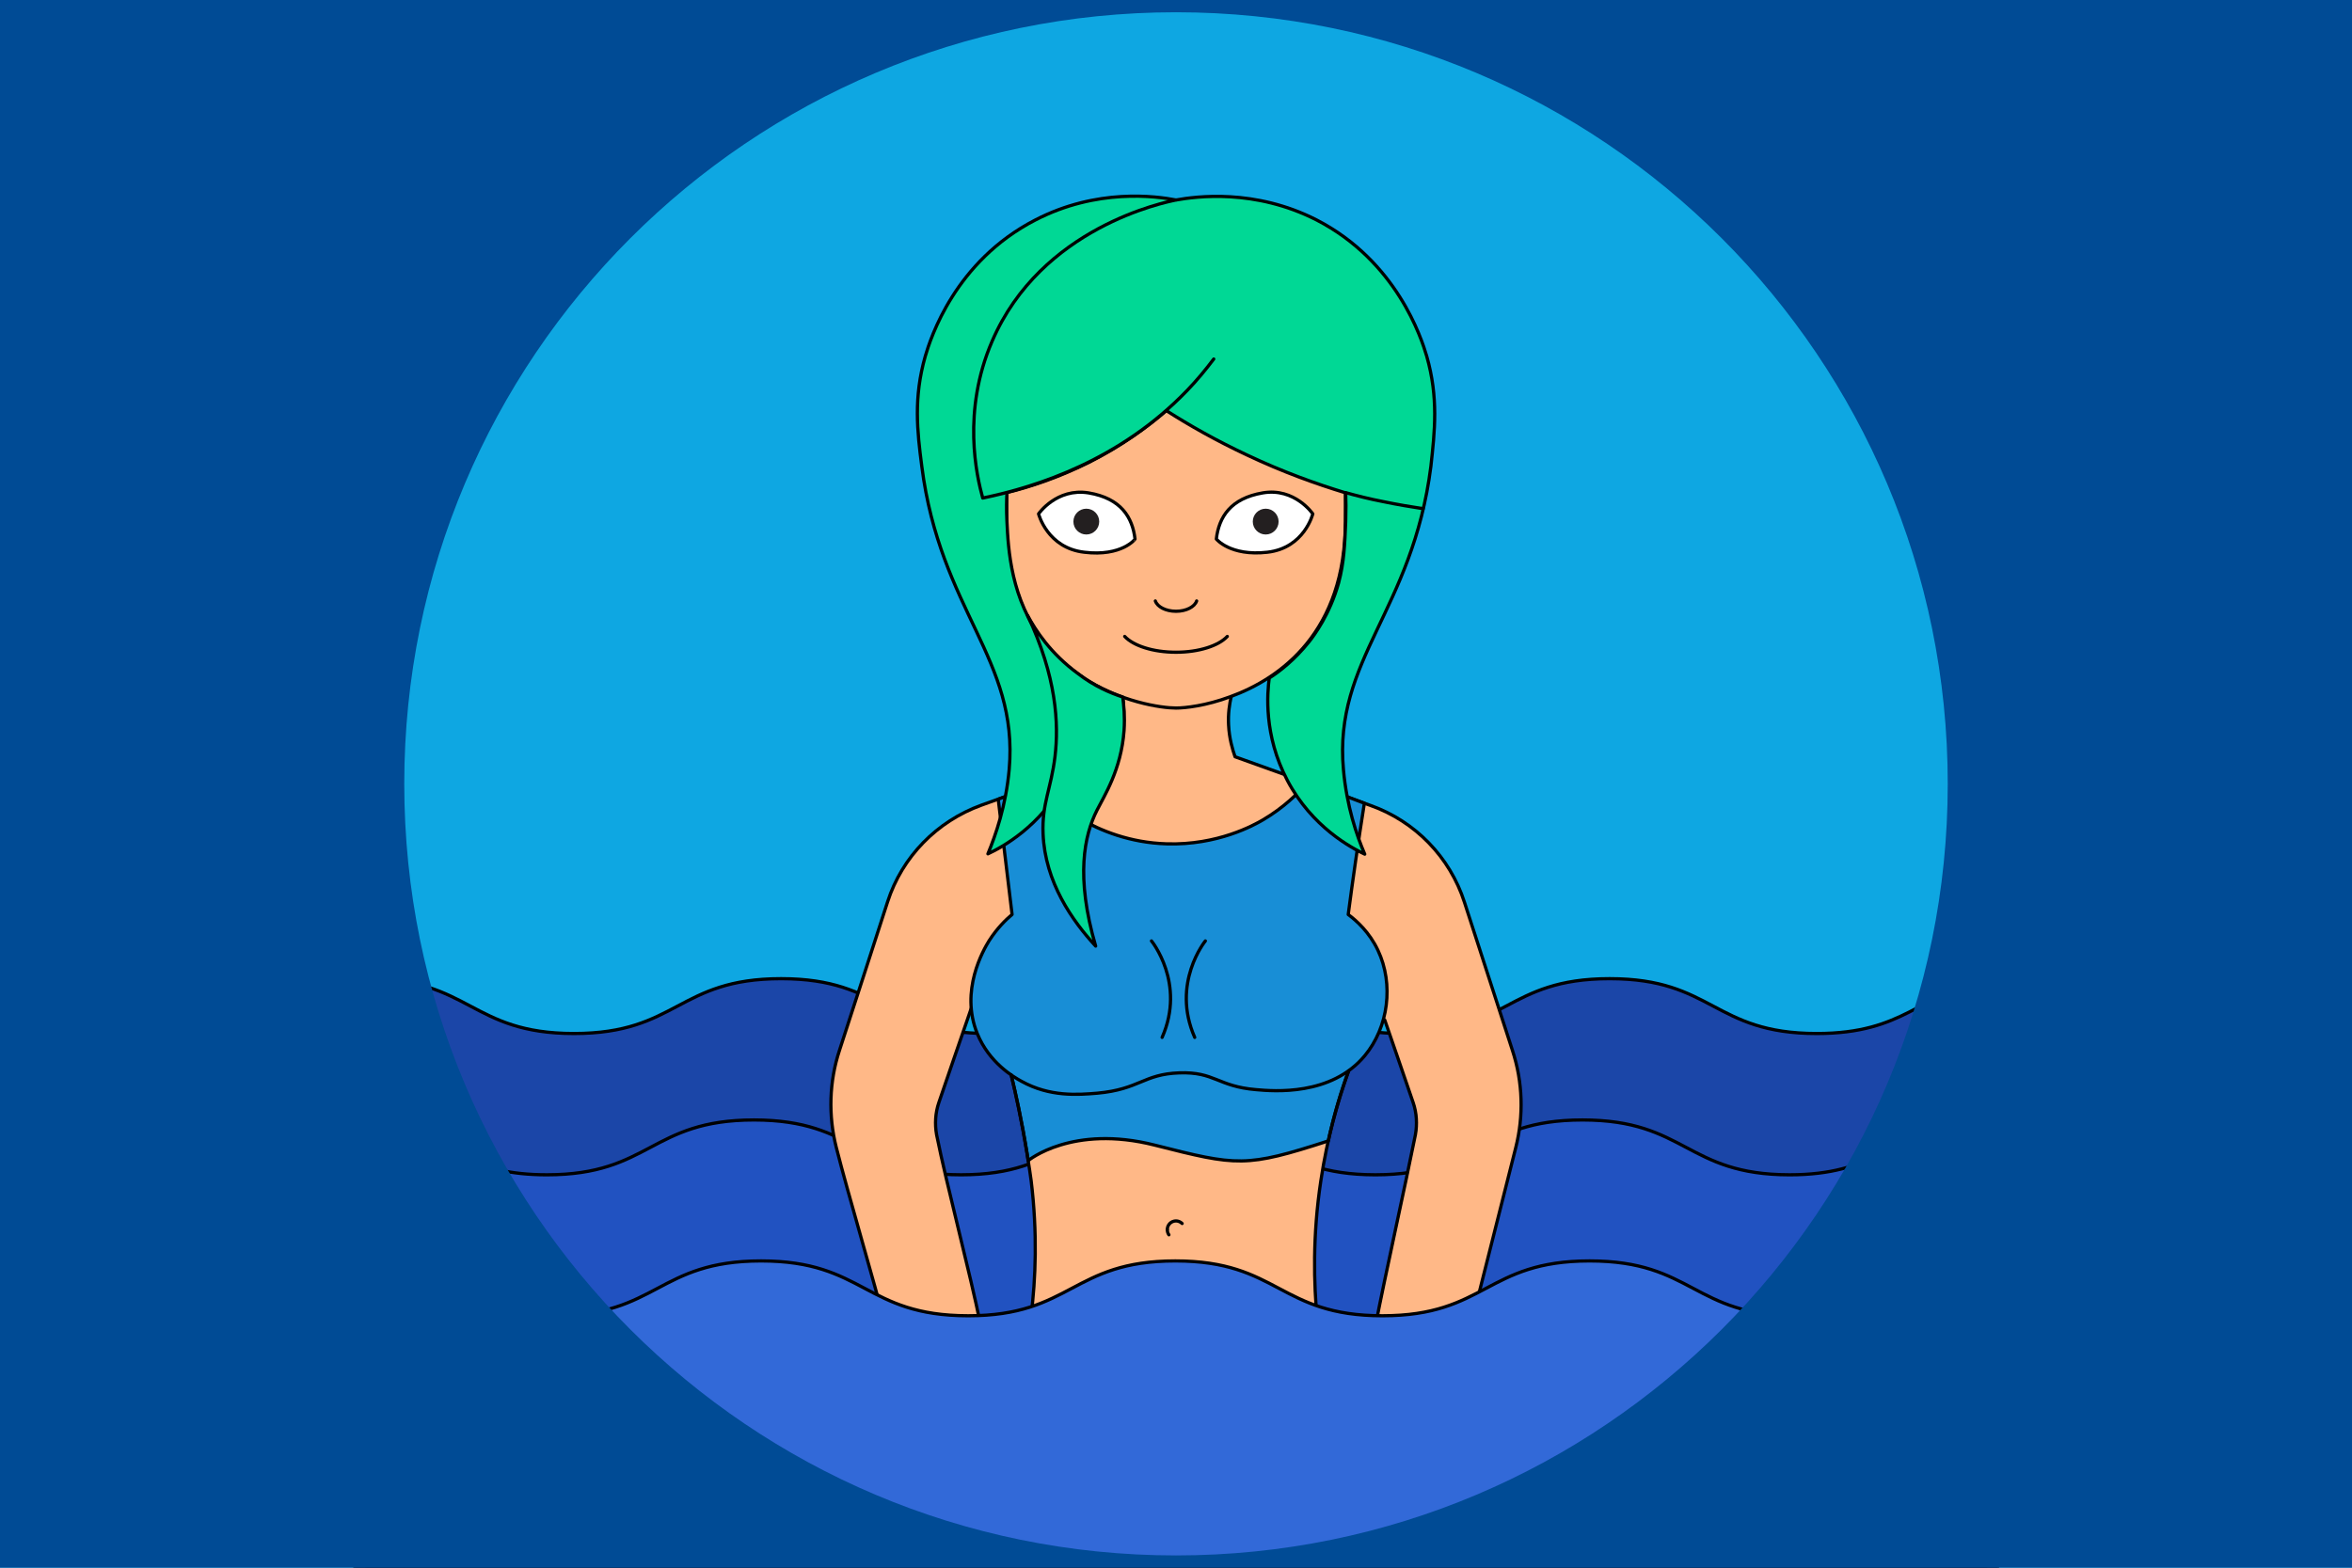
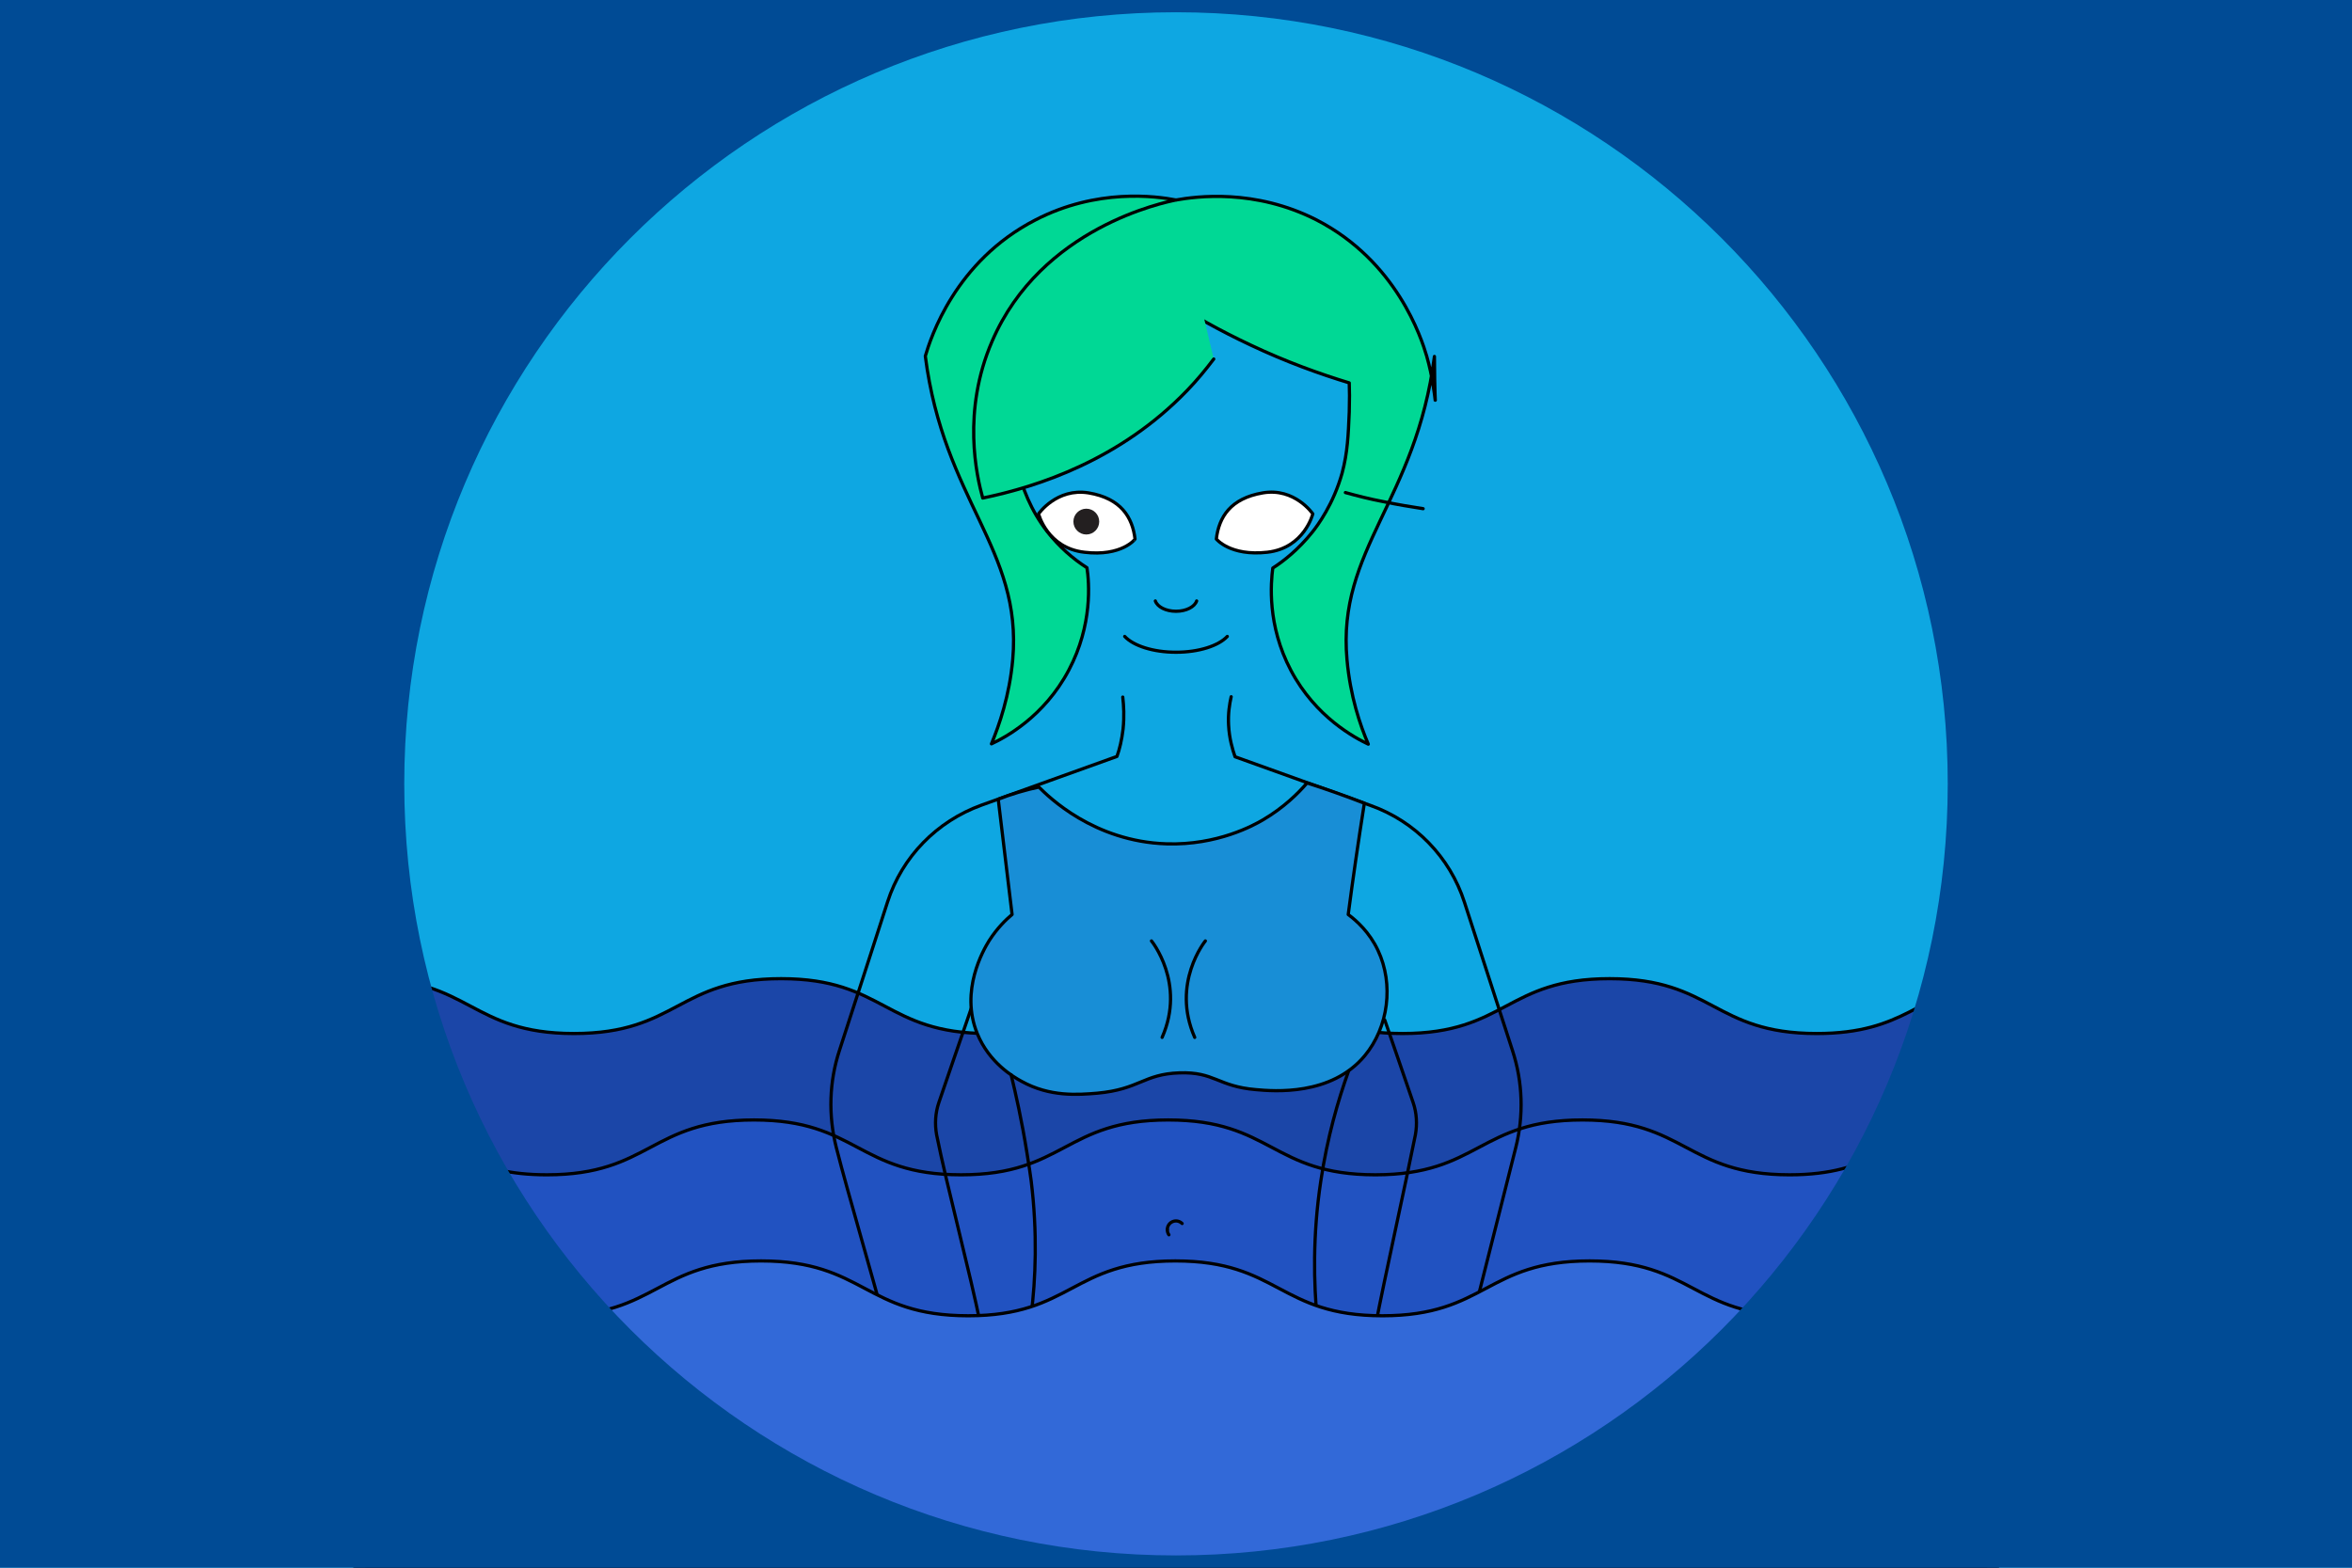
<svg xmlns="http://www.w3.org/2000/svg" version="1.2" baseProfile="tiny" id="Layer_1" x="0px" y="0px" viewBox="0 0 729 486" xml:space="preserve">
  <rect x="-20" y="-20" fill="#0EA7E2" width="769" height="526" />
  <g>
    <path fill="#1B46A8" stroke="#000000" stroke-miterlimit="10" d="M563.1,320.4c-32.1,0-32.1-17-64.2-17s-32.1,17-64.2,17   s-32.1-17-64.2-17s-32.1,17-64.2,17s-32.1-17-64.2-17s-32.1,17-64.2,17s-32.1-17-64.2-17V486h501.7V304.4   C594.6,308,590.6,320.4,563.1,320.4z" />
  </g>
  <g>
    <path fill="#2152C1" stroke="#000000" stroke-miterlimit="10" d="M554.7,364.2c-32.1,0-32.1-17-64.2-17s-32.1,17-64.2,17   s-32.1-17-64.2-17s-32.1,17-64.2,17s-32.1-17-64.2-17s-32.1,17-64.2,17c-23.5,0-29.8-9.1-44.1-14V486h478.5V348.7   C585.7,353,580.7,364.2,554.7,364.2z" />
  </g>
  <g>
-     <path fill="#FFB887" d="M301.1,312.4c-2.7,7.2-4.5,12.2-5.6,15.6c-1.3,4-1.5,5-2.8,8.3c-0.9,2.3-1.5,4.2-1.9,5.6   c-0.9,3.2-1.1,4.3-1.1,4.8c-0.2,2.2,0.1,4,0.3,5.1c0.7,3.7,8.6,34.1,13.6,58.8l-28.9,1c-3.7-14.5-11.7-41.3-15.4-55.9   c-2.5-9.9-2.2-20.4,1-30.1c5-15.3,9.9-30.6,14.9-46c4.5-14,15.3-25,29.1-30c14-5,28-10.1,42-15.1c0.8-2.2,1.5-5.1,1.9-8.5   c0.2-1.5,0.1-3,0.1-3.9c0-2.5-0.1-4.5-0.3-6c11.2-0.1,22.5-0.1,33.7-0.2c-0.5,2.2-1,5.3-0.8,8.8c0.2,4.1,1.1,7.5,2,9.8   c9.1,3.5,16.6,6.1,21.9,7.8c7.5,2.4,11.7,4,20.1,7.3c1.4,0.5,4,1.5,7.1,3.3c0,0,4.6,2.6,8.3,5.8c8.3,7.2,12.8,18.7,13.6,20.9   c1,2.9,8.8,26.5,14.9,46c0.7,2.2,1.9,6.2,2.4,11.7c0.8,7.8-0.4,14.2-1.4,18.4c-3.7,14.5-10.5,41.8-14.2,56.3   c-8.1-0.3-20.9-0.7-29-1c3.1-15.5,9.4-43.8,12.4-59.3c0.3-1.3,0.5-3.1,0.3-5.2c-0.2-2.3-0.7-3.9-1-4.8c-1.2-3.5-4.6-13-9.3-25.8   c-1.2,3.4-3.3,8-7.2,12.3c-1.3,1.4-2.6,2.6-3.8,3.7c-1.3,2.8-2.6,5.7-3.9,8.5c-1.9,7.9-3.6,16.7-4.8,26.4c-1.9,16-1.8,30.4-1,42.5   c-29.6-0.6-59.1-1.2-88.7-1.8c1.2-11,1.8-24.6,0.2-39.9c-1-10.2-2.8-19.3-4.9-27.2c-0.5-2.4-1.1-4.7-1.6-7.1   c-1.8-1.3-3.9-3.1-5.9-5.6C302.8,321.9,301.5,315.7,301.1,312.4z" />
-   </g>
+     </g>
  <g>
    <path fill="none" stroke="#000000" stroke-linecap="round" stroke-linejoin="round" stroke-miterlimit="10" d="M429.2,316.2   c2.9,8.5,5.9,17,8.8,25.6c1.1,3.2,1.3,6.7,0.7,10c-3.1,15.5-9.4,43.8-12.4,59.3l29.3,1c3.7-14.5,10.5-41.8,14.2-56.3   c2.5-9.9,2.2-20.3-1-30.1c-5-15.3-9.9-30.7-14.9-46c-4.5-14-15.3-25.1-29.1-30c-14-5-28-10.1-42-15.1c-0.8-2.3-1.8-5.7-2-9.8   c-0.2-3.6,0.3-6.6,0.8-8.8" />
    <path fill="none" stroke="#000000" stroke-linecap="round" stroke-linejoin="round" stroke-miterlimit="10" d="M301.1,312.4   l-1.3,3.8c-2.9,8.5-5.9,17-8.8,25.6c-1.1,3.2-1.3,6.7-0.7,10c3.1,15.5,10.5,43.3,13.6,58.8l-29.3,1c-3.7-14.5-11.7-41.3-15.4-55.9   c-2.5-9.9-2.2-20.4,1-30.1c5-15.3,9.9-30.6,14.9-46c4.5-14,15.3-25,29.1-30c14-5,28-10.1,42-15.1c0.8-2.2,1.5-5.1,1.9-8.5   c0.4-3.9,0.2-7.3-0.1-9.9" />
  </g>
  <g>
-     <path fill="#188ED6" stroke="#000000" stroke-linecap="round" stroke-linejoin="round" stroke-miterlimit="10" d="M418,332   c-2.3,6.2-4.5,13.5-6.3,21.7c-25.6,8.3-28.2,7.8-53.8,1.3c-25.6-6.5-39.2,4.8-39.2,4.8c-0.1-0.8-0.3-1.6-0.4-2.5   c-1.7-10.1-3.5-18.4-4.9-24.2c2.6-0.9,5.2-1.7,7.9-2.5C356.2,320.8,389.9,324.3,418,332z" />
    <g>
      <g>
        <path fill="#188ED6" stroke="#000000" stroke-linecap="round" stroke-linejoin="round" stroke-miterlimit="10" d="M417.88,283.51     c0.73-5.55,1.5-11.15,2.32-16.81c0.86-5.97,1.76-11.87,2.68-17.69c-2.98-1.16-6.06-2.3-9.23-3.42c-2.89-1.02-5.74-1.98-8.52-2.87     c-2.73,3.18-7.2,7.64-13.7,11.46c-2.78,1.63-14.1,7.91-29.83,7.42c-22.6-0.7-36.7-14.7-39.6-17.6c-2.01,0.42-4.16,0.96-6.43,1.64     c-2.23,0.67-4.29,1.39-6.17,2.13c0.71,5.94,1.43,11.89,2.14,17.83c0.72,5.97,1.43,11.93,2.15,17.9c-1.9,1.6-4.6,4.2-7.1,8.1     c-1.8,2.9-9.1,15.5-3.7,28.8c3.7,9.1,11.3,13.5,13.7,14.8c8.8,4.9,17.5,4.2,23.5,3.7c13.1-1.2,14.3-5.9,25.4-6.3     c11-0.4,11.9,4.2,23.8,5.2c5.5,0.5,23.3,2,33.7-10.5c7.36-8.85,9.07-22.19,4.1-32.7C424.45,288.99,420.48,285.44,417.88,283.51z" />
      </g>
    </g>
    <path fill="none" stroke="#000000" stroke-linecap="round" stroke-linejoin="round" stroke-miterlimit="10" d="M356.9,291.7   c0,0,10.7,13.1,3.3,29.9" />
    <path fill="none" stroke="#000000" stroke-linecap="round" stroke-linejoin="round" stroke-miterlimit="10" d="M373.6,291.7   c0,0-10.7,13.1-3.3,29.9" />
  </g>
-   <path fill="#FFB887" stroke="#000000" stroke-linecap="round" stroke-linejoin="round" stroke-miterlimit="10" d="M381.3,216  c15.7-5.7,35.7-20.1,35.7-54.4v-47H312v47c0,50.6,43.6,57.9,52.5,57.9C367.3,219.5,373.8,218.8,381.3,216" />
-   <path fill="#00D895" stroke="#000000" stroke-linecap="round" stroke-linejoin="round" stroke-miterlimit="10" d="M442.2,110.4  c-1.6-5.5-9.3-29.4-34.1-42.2c-19.2-9.8-37.4-7.3-43.6-6.2c-6.2-1.2-24.5-3.7-43.6,6.2c-24.9,12.8-32.5,36.7-34.1,42.2  c-3.7,12.9-2.5,23.3-1.1,34.1c5.7,44.8,30.1,59.8,27.1,94c-1,11.3-4.2,20.4-6.6,26.2c4.1-1.9,16.3-8.3,24-22.9  c7.4-14,6.3-27.2,5.6-31.7c-4.4-2.8-8.6-6.5-12.3-11.2c-10.2-13.1-11-28.7-11.4-37.2c-0.2-3.8-0.1-7,0-9c7-1.7,15.8-4.6,25.3-9.3  c10.3-5.2,18.3-11.1,24.1-16.1c7.2,4.6,15.5,9.3,25.1,13.8c11,5.2,21.3,8.9,30.5,11.7c0.1,2.2,0.1,5.3,0,9  c-0.3,7.1-0.5,12.5-2.2,18.9c-2.7,9.7-7.6,16.3-9.2,18.3c-4.4,5.5-9,9.1-12.3,11.2c-0.6,4.5-1.8,17.7,5.6,31.7  c7.7,14.6,20,21,24,22.9c-2.5-5.8-5.6-14.9-6.6-26.2c-3.1-34.2,21.4-49.2,27.1-94C444.7,133.7,445.9,123.3,442.2,110.4z" />
+   <path fill="#00D895" stroke="#000000" stroke-linecap="round" stroke-linejoin="round" stroke-miterlimit="10" d="M442.2,110.4  c-1.6-5.5-9.3-29.4-34.1-42.2c-19.2-9.8-37.4-7.3-43.6-6.2c-6.2-1.2-24.5-3.7-43.6,6.2c-24.9,12.8-32.5,36.7-34.1,42.2  c5.7,44.8,30.1,59.8,27.1,94c-1,11.3-4.2,20.4-6.6,26.2c4.1-1.9,16.3-8.3,24-22.9  c7.4-14,6.3-27.2,5.6-31.7c-4.4-2.8-8.6-6.5-12.3-11.2c-10.2-13.1-11-28.7-11.4-37.2c-0.2-3.8-0.1-7,0-9c7-1.7,15.8-4.6,25.3-9.3  c10.3-5.2,18.3-11.1,24.1-16.1c7.2,4.6,15.5,9.3,25.1,13.8c11,5.2,21.3,8.9,30.5,11.7c0.1,2.2,0.1,5.3,0,9  c-0.3,7.1-0.5,12.5-2.2,18.9c-2.7,9.7-7.6,16.3-9.2,18.3c-4.4,5.5-9,9.1-12.3,11.2c-0.6,4.5-1.8,17.7,5.6,31.7  c7.7,14.6,20,21,24,22.9c-2.5-5.8-5.6-14.9-6.6-26.2c-3.1-34.2,21.4-49.2,27.1-94C444.7,133.7,445.9,123.3,442.2,110.4z" />
  <path fill="#FFFFFF" stroke="#000000" stroke-linecap="round" stroke-linejoin="round" stroke-miterlimit="10" d="M336.1,171.2  c-11.5-1.3-14.2-11.9-14.2-11.9s5.6-8.1,15.5-6.5c10.1,1.7,13.6,7.6,14.4,14.3C351.9,167.1,347.7,172.6,336.1,171.2z M392.8,171.2  c-11.5,1.3-15.8-4.1-15.8-4.1c0.8-6.8,4.4-12.6,14.4-14.3c9.9-1.7,15.5,6.5,15.5,6.5S404.3,169.9,392.8,171.2z" />
  <circle fill="#231F20" cx="336.7" cy="161.7" r="4" />
-   <circle fill="#231F20" cx="392.3" cy="161.7" r="4" />
  <path fill="none" stroke="#000000" stroke-linecap="round" stroke-linejoin="round" stroke-miterlimit="10" d="M370.9,186.3  c-0.6,1.8-3.2,3.2-6.4,3.2s-5.8-1.4-6.4-3.2" />
  <path fill="none" stroke="#000000" stroke-linecap="round" stroke-linejoin="round" stroke-miterlimit="10" d="M380.4,197.3  c-2.7,2.9-8.8,4.9-15.9,4.9s-13.2-2-15.9-4.9" />
  <path fill="none" stroke="#000000" stroke-linecap="round" stroke-linejoin="round" stroke-miterlimit="10" d="M313.4,333.2  c1.4,5.8,3.3,14.1,4.9,24.2c0.7,4.1,1.1,7.3,1.3,8.6c2,16.3,1.4,30.6,0,41.7c29.6,0.6,59.1,1.2,88.7,1.8  c-1.1-11.5-1.5-26.4,1.1-43.5c2-13.4,5.3-24.8,8.6-34" />
  <path fill="#00D895" stroke="#000000" stroke-linecap="round" stroke-linejoin="round" stroke-miterlimit="10" d="M376.2,111.3  c-2.5,3.3-5.2,6.6-8.3,9.8c-20.7,21.5-46.3,29.8-63.3,33.3c-1.9-6.8-6.5-26.9,2.9-48.6c15.2-35.4,53.6-43.1,57-43.8" />
-   <path fill="#00D895" stroke="#000000" stroke-linecap="round" stroke-linejoin="round" stroke-miterlimit="10" d="M348,216.1  c0.3,2.4,0.7,6,0.4,10.4c-0.9,12.2-6.2,20.3-8.4,24.7c-3.9,7.7-6.7,20.5-0.4,42.1c-7.2-7.8-15.7-19.8-16.3-34.8  c-0.4-9.4,2.5-14,3.7-24c1.2-10.1,0.5-24.7-8.5-43.7c2.4,4.5,7.1,11.8,15.6,18C339.1,212.7,344.1,214.8,348,216.1z" />
  <path fill="none" stroke="#000000" stroke-linecap="round" stroke-linejoin="round" stroke-miterlimit="10" d="M362.3,382.8  c-0.3-0.4-0.5-1-0.5-1.6" />
  <path fill="none" stroke="#000000" stroke-linecap="round" stroke-linejoin="round" stroke-miterlimit="10" d="M361.8,381.2  c0-1.5,1.2-2.7,2.7-2.7c0.7,0,1.4,0.3,1.9,0.8" />
  <path fill="none" stroke="#000000" stroke-linecap="round" stroke-linejoin="round" stroke-miterlimit="10" d="M417,152.7  c3.6,1,7.5,2,11.7,2.8c4.3,0.9,8.5,1.6,12.4,2.2" />
  <g>
    <path fill="#3269D8" stroke="#000000" stroke-miterlimit="10" d="M556.9,407.9c-32.1,0-32.1-17-64.2-17s-32.1,17-64.2,17   s-32.1-17-64.2-17s-32.1,17-64.2,17s-32.1-17-64.2-17s-32.1,17-64.2,17c-31.2,0-32.1-16.1-61.7-17V486h509.1v-95.1   C589,391.6,588.3,407.9,556.9,407.9z" />
  </g>
  <path fill="#004B95" d="M-20-20v526h769V-20H-20z M364.5,482.2c-132.1,0-239.2-107.1-239.2-239.2S232.4,3.8,364.5,3.8  S603.7,110.9,603.7,243S496.6,482.2,364.5,482.2z" />
</svg>